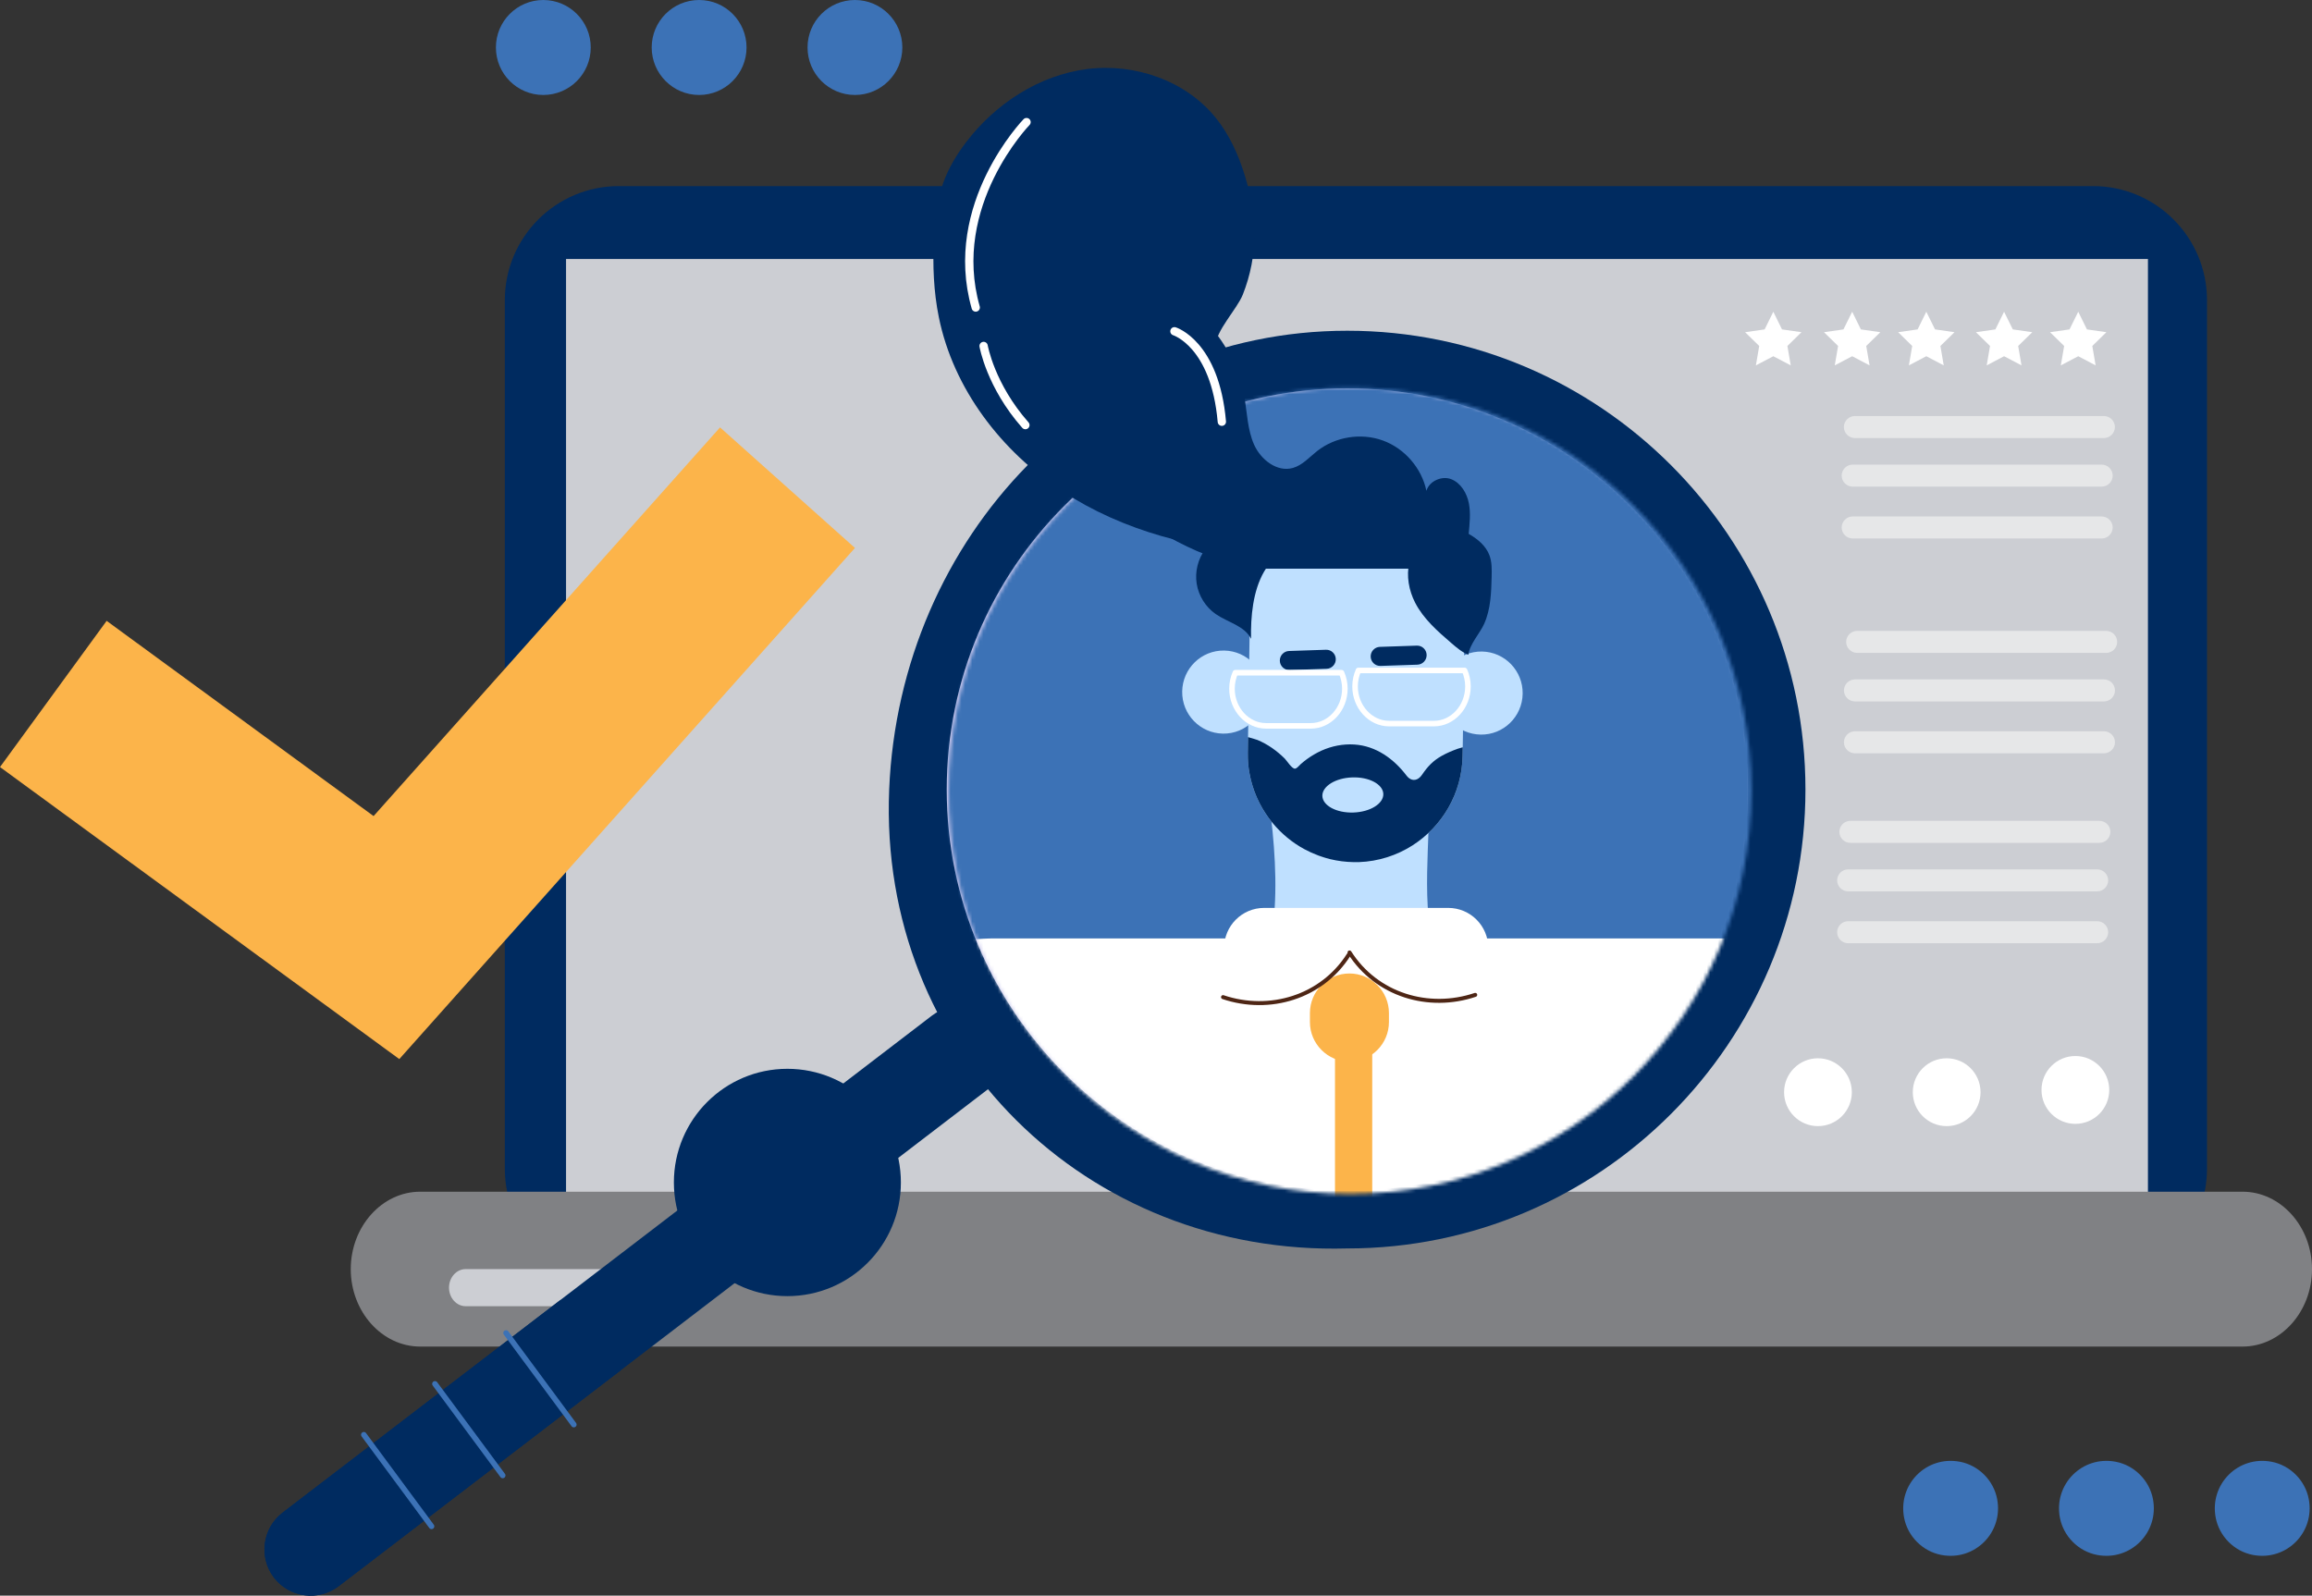
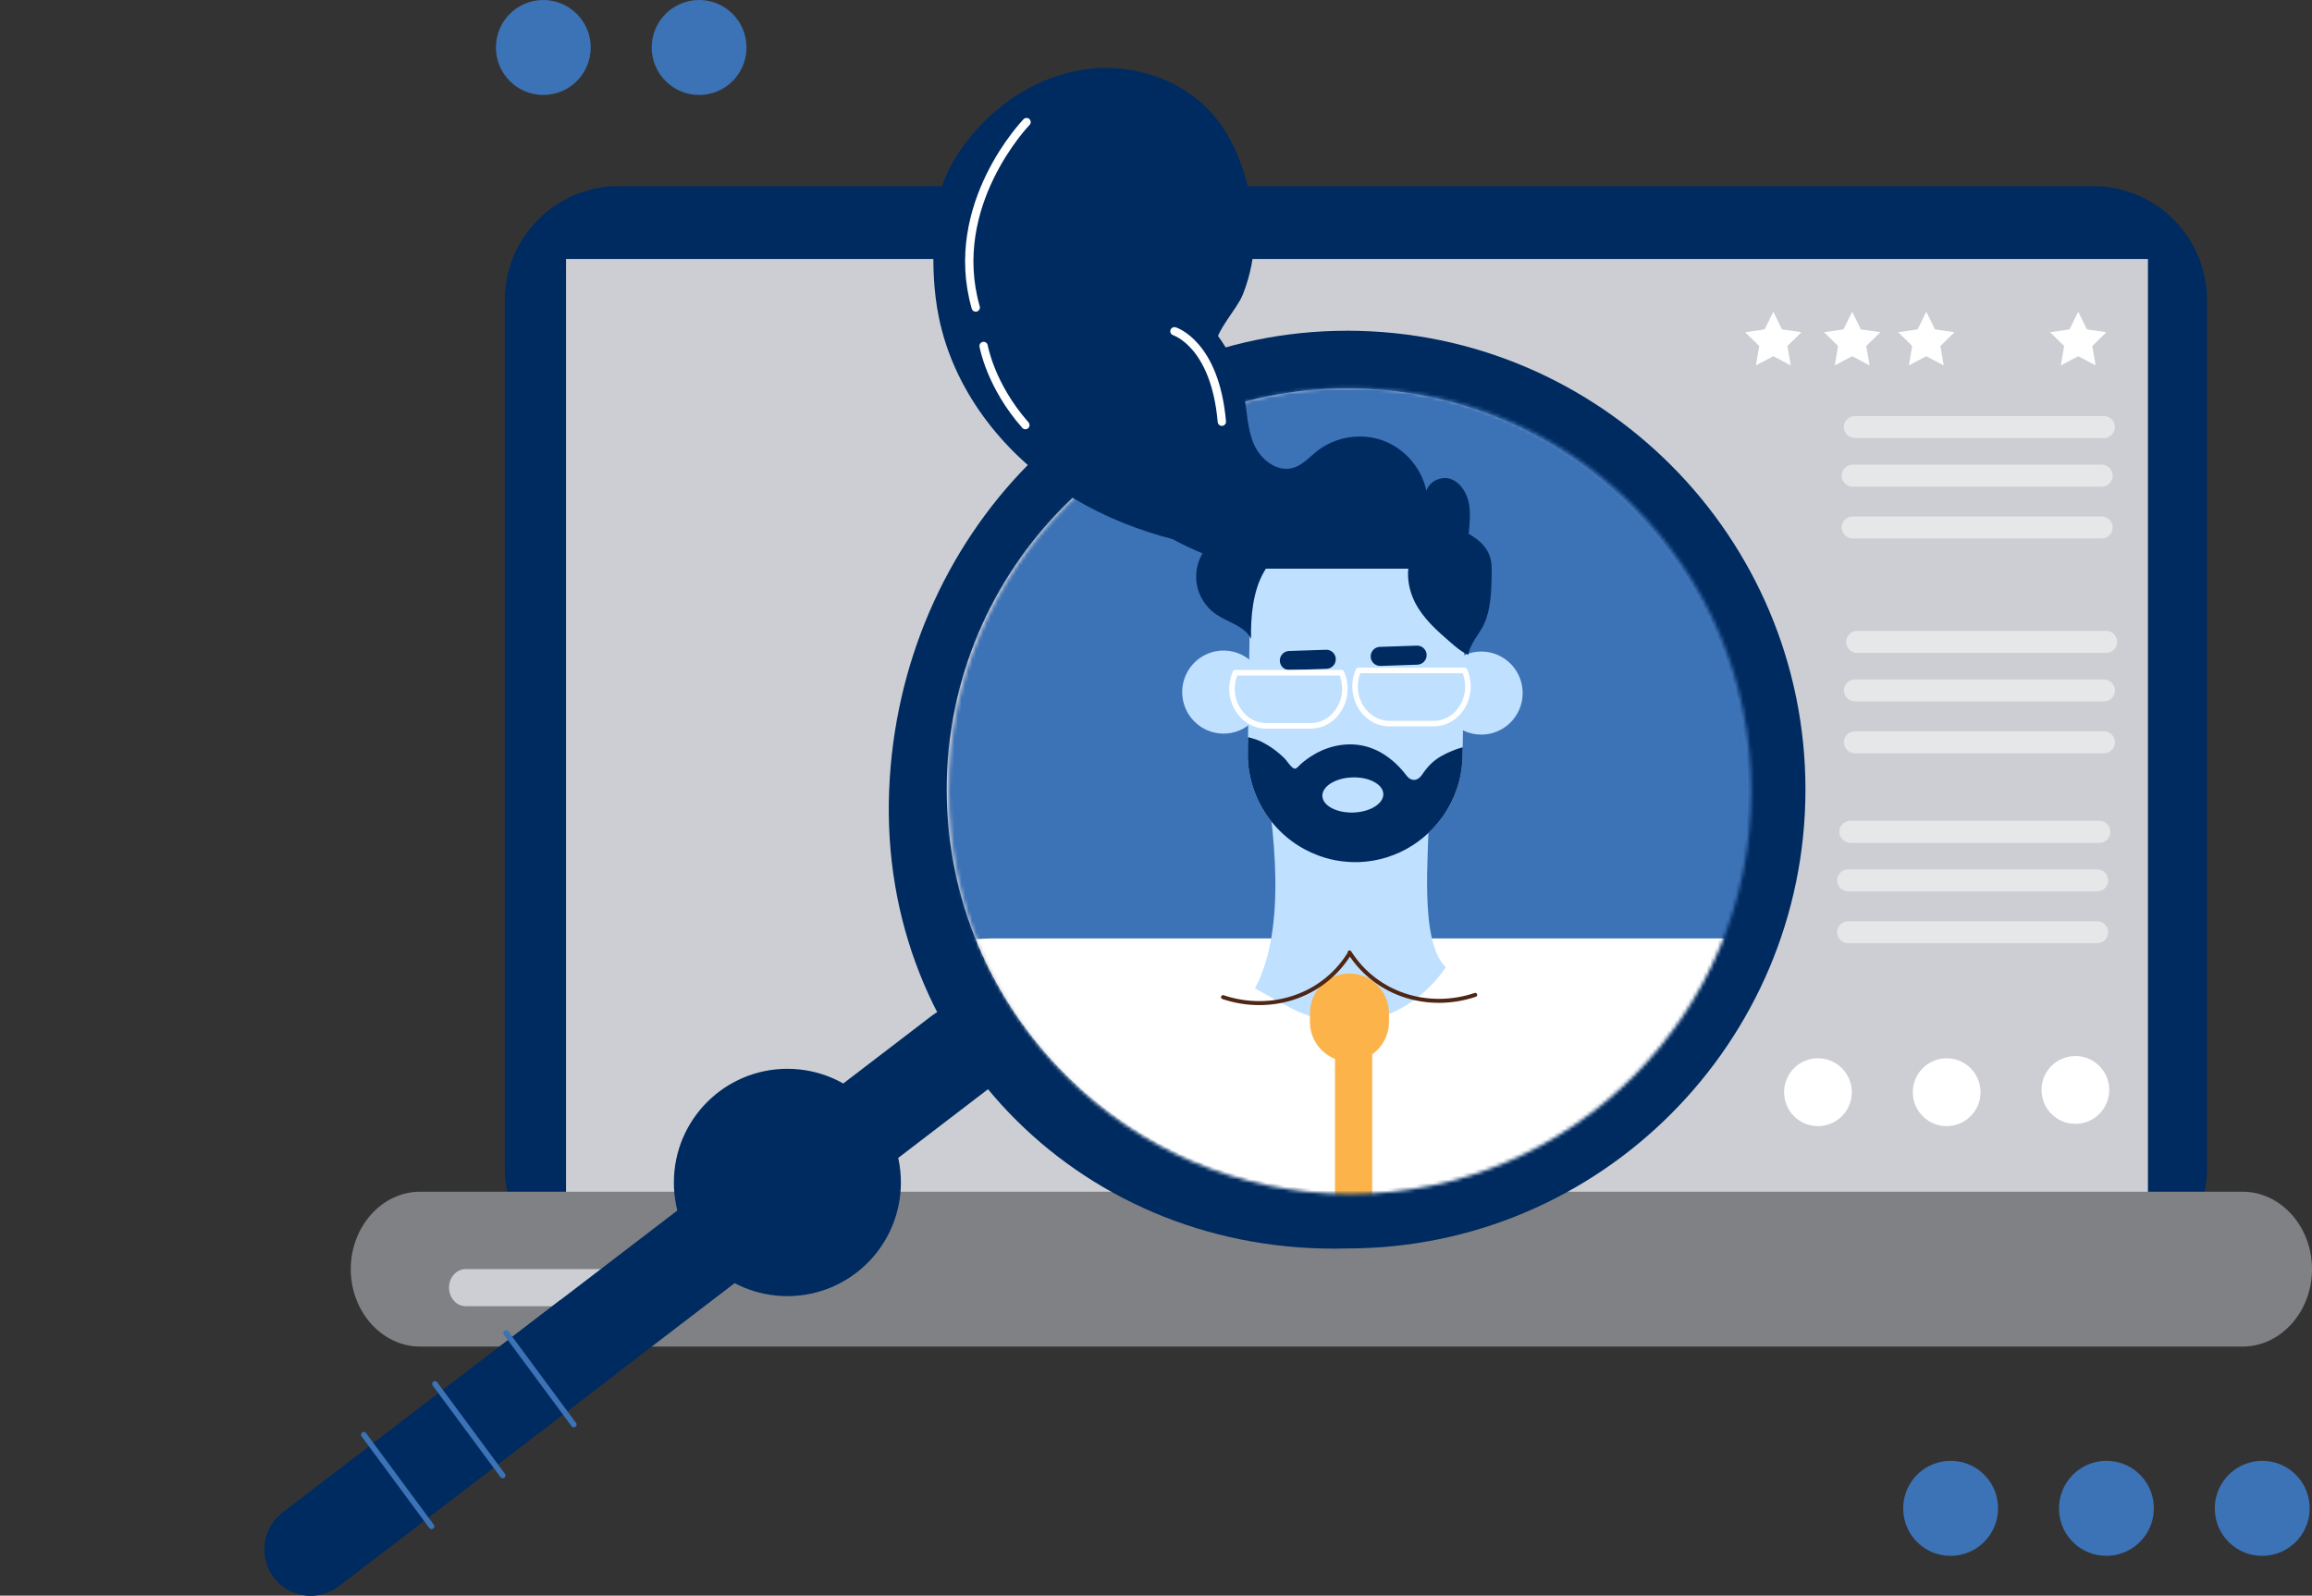
<svg xmlns="http://www.w3.org/2000/svg" width="636" height="439" viewBox="0 0 636 439" fill="none">
  <rect x="0" y="0" width="636" height="439" fill="#333333" stroke="none" />
  <g clip-path="url(#clip0_442_783)">
    <path d="M170.216 51.195H575.775C593.07 51.195 607.12 65.267 607.12 82.589V321.536C607.12 338.857 593.07 352.93 575.775 352.93H170.216C152.921 352.93 138.871 338.857 138.871 321.536V82.589C138.871 65.267 152.921 51.195 170.216 51.195Z" fill="#002B60" />
    <path d="M590.871 71.253H155.711V331.846H590.871V71.253Z" fill="#CCCED3" />
    <path d="M616.902 370.471H115.588C105.087 370.471 96.488 360.882 96.488 349.167C96.488 337.453 105.087 327.864 115.588 327.864H616.902C627.403 327.864 636.002 337.453 636.002 349.167C636.002 360.882 627.403 370.471 616.902 370.471Z" fill="#808184" />
    <path d="M190.633 359.367H128.089C125.577 359.367 123.516 357.071 123.516 354.261C123.516 351.452 125.577 349.155 128.089 349.155H190.633C193.146 349.155 195.207 351.452 195.207 354.261C195.207 357.071 193.146 359.367 190.633 359.367Z" fill="#CCCED3" />
    <path d="M271.776 299.67L93.158 436.398C87.609 440.649 79.584 439.574 75.339 434.016C71.095 428.458 72.168 420.42 77.718 416.169L256.336 279.441C261.885 275.19 269.91 276.265 274.155 281.823C278.399 287.381 277.326 295.419 271.776 299.67Z" fill="#002B60" />
    <path d="M154.214 357.621L77.729 416.169C72.18 420.42 71.106 428.458 75.351 434.016C79.595 439.574 87.621 440.649 93.17 436.398L170.606 377.117C165.251 370.557 159.763 364.07 154.214 357.608V357.621Z" fill="#002B60" />
    <path d="M247.821 325.323C247.821 342.595 233.844 356.594 216.598 356.594C199.352 356.594 185.375 342.595 185.375 325.323C185.375 308.05 199.352 294.051 216.598 294.051C233.844 294.051 247.821 308.05 247.821 325.323Z" fill="#002B60" />
-     <path opacity="0.73" d="M488.738 217.216C488.738 282.556 435.866 335.547 370.627 335.547C305.388 335.547 252.516 282.556 252.516 217.216C252.516 151.875 305.388 98.921 370.627 98.921C435.866 98.921 488.738 151.875 488.738 217.216Z" fill="#C3C0F3" />
    <path d="M370.628 343.475C298.778 345.503 241.601 289.409 244.601 217.216C247.492 147.673 301.144 90.993 370.628 90.993C440.111 90.993 496.655 147.624 496.655 217.216C496.655 286.807 440.111 343.475 370.628 343.475ZM370.628 106.849C309.865 106.849 260.432 156.358 260.432 217.216C260.432 278.073 309.865 327.619 370.628 327.619C431.391 327.619 480.824 278.098 480.824 217.216C480.824 156.334 431.391 106.849 370.628 106.849Z" fill="#002B60" />
    <path d="M100.086 394.731L118.71 419.932" stroke="#3C72B6" stroke-width="1.53" stroke-linecap="round" stroke-linejoin="round" />
    <path d="M119.648 380.732L138.285 405.932" stroke="#3C72B6" stroke-width="1.53" stroke-linecap="round" stroke-linejoin="round" />
    <path d="M139.211 366.733L157.847 391.934" stroke="#3C72B6" stroke-width="1.53" stroke-linecap="round" stroke-linejoin="round" />
    <mask id="mask0_442_783" style="mask-type:luminance" maskUnits="userSpaceOnUse" x="260" y="106" width="222" height="223">
      <path d="M371.383 328.486C432.35 328.486 481.774 278.838 481.774 217.594C481.774 156.35 432.35 106.702 371.383 106.702C310.416 106.702 260.992 156.35 260.992 217.594C260.992 278.838 310.416 328.486 371.383 328.486Z" fill="white" />
    </mask>
    <g mask="url(#mask0_442_783)">
      <path d="M490.558 47.677H248.055V382.406H490.558V47.677Z" fill="#3C72B6" />
      <path d="M475.749 258.174H273.86C238.718 258.174 210.23 286.706 210.23 321.902V322.721C210.23 357.917 238.718 386.449 273.86 386.449H475.749C510.89 386.449 539.378 357.917 539.378 322.721V321.902C539.378 286.706 510.89 258.174 475.749 258.174Z" fill="white" />
      <path d="M347.963 190.586C347.866 196.901 342.694 201.934 336.413 201.836C330.132 201.739 325.107 196.547 325.205 190.232C325.302 183.916 330.473 178.883 336.755 178.981C343.036 179.079 348.061 184.27 347.963 190.586Z" fill="#BFE0FF" />
      <path d="M397.371 205.257C396.322 212.085 393.016 217.142 393.053 224.056C393.114 234.403 390.272 258.944 397.712 266.114C393.468 272.418 386.894 277.695 379.625 279.82C372.356 281.946 364.355 281.445 357.403 278.428C355.512 277.597 353.695 276.595 351.89 275.606C349.67 274.384 347.45 273.15 345.23 271.929C354.11 255.291 350.548 228.075 347.389 209.459C352.073 208.421 369.685 215.078 374.356 214.028C376.38 213.576 378.442 213.124 380.515 213.136C383.808 213.16 394.151 205.929 397.383 205.257H397.371Z" fill="#BFE0FF" />
      <path d="M387.565 152.046C379.174 155.772 376.235 165.899 379.186 173.814C382.138 181.73 389.554 187.63 397.469 192.028C398.774 181.363 399.335 172.092 400.628 161.416C401.116 157.409 400.969 152.327 396.871 150.703C394.566 149.786 389.846 151.032 387.565 152.046Z" fill="#2F130C" />
      <path d="M402.973 163.468C402.985 163.944 402.998 164.433 402.985 164.921L402.851 173.838L402.754 180.3L402.449 200.945L402.376 205.599L402.339 207.969C402.18 218.315 396.704 227.379 388.581 232.583C384.264 235.343 379.202 237.005 373.799 237.2C373.311 237.212 372.836 237.225 372.348 237.2C370.14 237.164 367.981 236.883 365.908 236.382C365.554 236.296 365.213 236.211 364.871 236.101C364.761 236.076 364.652 236.04 364.542 236.003C364.42 235.966 364.31 235.93 364.188 235.893C363.981 235.832 363.761 235.759 363.554 235.685C363.261 235.588 362.956 235.49 362.664 235.38C361.322 234.879 360.029 234.293 358.785 233.621C357.139 232.729 355.59 231.679 354.15 230.494C353.797 230.201 353.455 229.908 353.114 229.602C352.382 228.943 351.687 228.258 351.028 227.526C350.76 227.232 350.491 226.927 350.235 226.622C350.077 226.438 349.93 226.255 349.772 226.06C349.491 225.718 349.223 225.351 348.955 224.985C347.735 223.311 346.674 221.491 345.82 219.573C345.723 219.366 345.637 219.146 345.54 218.926C345.162 218.034 344.832 217.118 344.552 216.177C344.43 215.786 344.32 215.408 344.222 215.017C344.198 214.919 344.162 214.821 344.149 214.724C344.113 214.565 344.064 214.406 344.027 214.235C343.918 213.771 343.82 213.307 343.735 212.843C343.649 212.403 343.576 211.951 343.515 211.511C343.515 211.413 343.491 211.328 343.478 211.23C343.442 210.925 343.405 210.619 343.381 210.314C343.381 210.216 343.357 210.106 343.357 210.009C343.344 209.85 343.332 209.679 343.32 209.52C343.296 209.202 343.283 208.872 343.271 208.555C343.259 208.066 343.247 207.565 343.259 207.065L343.32 202.814L343.905 164.042C343.966 160.267 344.735 156.664 346.064 153.353C350.528 142.347 361.407 134.615 373.897 134.81C385.008 134.981 394.631 141.37 399.534 150.617L399.607 150.763C399.765 151.081 399.924 151.399 400.083 151.716C400.119 151.79 400.156 151.863 400.192 151.936C400.339 152.242 400.473 152.559 400.607 152.877L400.705 153.097C400.863 153.475 401.022 153.866 401.168 154.257C401.241 154.453 401.314 154.648 401.375 154.843C401.436 155.039 401.51 155.234 401.571 155.43C401.632 155.625 401.692 155.821 401.753 156.016V156.028C401.814 156.224 401.875 156.419 401.924 156.615C401.985 156.81 402.034 157.018 402.083 157.213C402.144 157.433 402.193 157.653 402.241 157.873C402.339 158.264 402.412 158.655 402.485 159.046C402.51 159.143 402.522 159.241 402.534 159.351C402.571 159.522 402.595 159.693 402.619 159.864C402.656 160.072 402.68 160.267 402.705 160.475C402.705 160.56 402.729 160.646 402.741 160.731C402.754 160.866 402.778 161 402.79 161.147C402.802 161.257 402.815 161.379 402.827 161.489C402.827 161.537 402.827 161.574 402.839 161.623C402.863 161.818 402.876 162.002 402.888 162.197C402.912 162.393 402.912 162.576 402.924 162.759C402.937 163.003 402.949 163.235 402.961 163.48L402.973 163.468Z" fill="#BFE0FF" />
      <path d="M402.376 205.587L402.339 207.956C402.18 218.303 396.704 227.367 388.581 232.571C384.264 235.331 379.202 236.993 373.799 237.188C373.311 237.2 372.836 237.213 372.348 237.188C370.14 237.151 367.981 236.87 365.908 236.37C365.554 236.284 365.213 236.199 364.871 236.089C364.761 236.064 364.652 236.028 364.542 235.991C364.42 235.954 364.31 235.918 364.188 235.881C363.981 235.82 363.761 235.747 363.554 235.673C363.261 235.576 362.956 235.478 362.664 235.368C361.322 234.867 360.029 234.281 358.785 233.609C357.139 232.717 355.59 231.667 354.15 230.482C353.797 230.189 353.455 229.895 353.114 229.59C352.382 228.93 351.687 228.246 351.028 227.513C350.76 227.22 350.491 226.915 350.235 226.609C350.077 226.426 349.93 226.243 349.772 226.048C349.491 225.706 349.223 225.339 348.955 224.973C347.735 223.299 346.674 221.479 345.82 219.561C345.723 219.353 345.637 219.134 345.54 218.914C345.162 218.022 344.832 217.106 344.552 216.165C344.43 215.774 344.32 215.396 344.222 215.005C344.198 214.907 344.162 214.809 344.149 214.712C344.113 214.553 344.064 214.394 344.027 214.223C343.918 213.759 343.82 213.295 343.735 212.83C343.649 212.391 343.576 211.939 343.515 211.499C343.515 211.401 343.491 211.316 343.478 211.218C343.442 210.913 343.405 210.607 343.381 210.302C343.381 210.204 343.357 210.094 343.357 209.996C343.344 209.838 343.332 209.667 343.32 209.508C343.296 209.19 343.283 208.86 343.271 208.543C343.259 208.054 343.247 207.553 343.259 207.052L343.32 202.802C344.43 203.107 345.735 203.51 345.918 203.583C347.32 204.17 348.662 204.915 349.918 205.782C351.162 206.649 352.333 207.627 353.406 208.689C353.98 209.263 355.358 211.487 356.199 211.474C356.773 211.474 357.37 210.607 357.785 210.253C358.346 209.764 358.919 209.288 359.529 208.848C360.773 207.944 362.103 207.162 363.493 206.527C366.335 205.245 369.445 204.634 372.555 204.829C378.531 205.208 383.422 208.775 386.935 213.405C387.764 214.492 388.996 214.993 390.228 214.15C390.581 213.905 390.899 213.576 391.167 213.172C392.679 210.937 394.192 209.3 396.594 207.956C398.009 207.162 399.497 206.539 401.022 205.99C401.156 205.941 401.717 205.782 402.388 205.587H402.376Z" fill="#002B60" />
      <path d="M418.866 190.855C418.768 197.17 413.597 202.203 407.315 202.105C401.034 202.008 396.009 196.816 396.107 190.501C396.204 184.185 401.376 179.152 407.657 179.25C413.938 179.348 418.963 184.539 418.866 190.855Z" fill="#BFE0FF" />
      <path d="M380.533 218.425C380.619 221.088 376.948 223.385 372.313 223.543C367.69 223.702 363.861 221.662 363.763 218.999C363.678 216.336 367.349 214.04 371.984 213.881C376.618 213.722 380.436 215.762 380.533 218.425Z" fill="#BFE0FF" />
      <path d="M364.931 184.002L354.759 184.344C353.32 184.393 352.113 183.257 352.064 181.815C352.015 180.374 353.15 179.152 354.589 179.103L364.761 178.761C366.2 178.712 367.407 179.848 367.456 181.29C367.505 182.731 366.371 183.953 364.931 184.002Z" fill="#002B60" />
      <path d="M389.924 182.866L379.752 183.208C378.312 183.257 377.105 182.121 377.056 180.679C377.007 179.238 378.142 178.016 379.581 177.968L389.753 177.626C391.192 177.577 392.399 178.713 392.448 180.154C392.497 181.596 391.363 182.817 389.924 182.866Z" fill="#002B60" />
-       <path d="M398.384 249.782H347.756C341.667 249.782 336.73 254.726 336.73 260.825V277.316C336.73 283.415 341.667 288.359 347.756 288.359H398.384C404.473 288.359 409.41 283.415 409.41 277.316V260.825C409.41 254.726 404.473 249.782 398.384 249.782Z" fill="white" />
      <path d="M371.211 292.084C365.235 292.084 360.344 287.186 360.344 281.2V278.708C360.344 272.723 365.235 267.824 371.211 267.824C377.187 267.824 382.078 272.723 382.078 278.708V281.2C382.078 287.186 377.187 292.084 371.211 292.084Z" fill="#FCB44A" />
      <path d="M372.361 343.023C369.543 343.023 367.238 340.714 367.238 337.892V289.678C367.238 286.856 369.543 284.547 372.361 284.547C375.178 284.547 377.483 286.856 377.483 289.678V337.892C377.483 340.714 375.178 343.023 372.361 343.023Z" fill="#FCB44A" />
    </g>
    <path d="M578.759 120.518H510.251C508.593 120.518 507.227 119.15 507.227 117.488C507.227 115.827 508.593 114.459 510.251 114.459H578.759C580.418 114.459 581.784 115.827 581.784 117.488C581.784 119.15 580.418 120.518 578.759 120.518Z" fill="#E6E7E8" />
    <path d="M578.15 133.882H509.642C507.983 133.882 506.617 132.514 506.617 130.852C506.617 129.191 507.983 127.823 509.642 127.823H578.15C579.809 127.823 581.175 129.191 581.175 130.852C581.175 132.514 579.821 133.882 578.15 133.882Z" fill="#E6E7E8" />
    <path d="M578.15 148.149H509.642C507.983 148.149 506.617 146.781 506.617 145.12C506.617 143.459 507.983 142.091 509.642 142.091H578.15C579.809 142.091 581.175 143.459 581.175 145.12C581.175 146.781 579.821 148.149 578.15 148.149Z" fill="#E6E7E8" />
    <path d="M579.384 179.629H510.876C509.218 179.629 507.852 178.261 507.852 176.599C507.852 174.938 509.218 173.57 510.876 173.57H579.384C581.043 173.57 582.409 174.938 582.409 176.599C582.409 178.261 581.043 179.629 579.384 179.629Z" fill="#E6E7E8" />
    <path d="M578.775 192.98H510.267C508.608 192.98 507.242 191.612 507.242 189.951C507.242 188.289 508.608 186.921 510.267 186.921H578.775C580.434 186.921 581.8 188.277 581.8 189.951C581.8 191.612 580.434 192.98 578.775 192.98Z" fill="#E6E7E8" />
    <path d="M578.775 207.248H510.267C508.608 207.248 507.242 205.88 507.242 204.218C507.242 202.557 508.608 201.189 510.267 201.189H578.775C580.434 201.189 581.8 202.545 581.8 204.218C581.8 205.88 580.434 207.248 578.775 207.248Z" fill="#E6E7E8" />
    <path d="M577.517 231.887H509.009C507.35 231.887 505.984 230.518 505.984 228.857C505.984 227.196 507.35 225.828 509.009 225.828H577.517C579.176 225.828 580.542 227.196 580.542 228.857C580.542 230.518 579.176 231.887 577.517 231.887Z" fill="#E6E7E8" />
    <path d="M576.908 245.238H508.4C506.741 245.238 505.375 243.87 505.375 242.208C505.375 240.547 506.741 239.179 508.4 239.179H576.908C578.566 239.179 579.932 240.547 579.932 242.208C579.932 243.87 578.566 245.238 576.908 245.238Z" fill="#E6E7E8" />
    <path d="M576.908 253.447H508.4C506.729 253.447 505.375 254.803 505.375 256.476C505.375 258.149 506.729 259.506 508.4 259.506H576.908C578.578 259.506 579.932 258.149 579.932 256.476C579.932 254.803 578.578 253.447 576.908 253.447Z" fill="#E6E7E8" />
    <path d="M487.816 85.765L490.206 90.627L495.56 91.396L491.694 95.183L492.609 100.521L487.816 98.005L483.022 100.521L483.937 95.183L480.059 91.396L485.425 90.627L487.816 85.765Z" fill="white" />
    <path d="M509.511 85.765L511.901 90.627L517.256 91.396L513.377 95.183L514.292 100.521L509.511 98.005L504.718 100.521L505.632 95.183L501.754 91.396L507.108 90.627L509.511 85.765Z" fill="white" />
    <path d="M529.901 85.765L532.304 90.627L537.658 91.396L533.78 95.183L534.694 100.521L529.901 98.005L525.108 100.521L526.023 95.183L522.156 91.396L527.511 90.627L529.901 85.765Z" fill="white" />
-     <path d="M551.296 85.765L553.698 90.627L559.053 91.396L555.174 95.183L556.089 100.521L551.296 98.005L546.515 100.521L547.429 95.183L543.551 91.396L548.905 90.627L551.296 85.765Z" fill="white" />
    <path d="M571.698 85.765L574.089 90.627L579.443 91.396L575.565 95.183L576.479 100.521L571.698 98.005L566.905 100.521L567.82 95.183L563.941 91.396L569.296 90.627L571.698 85.765Z" fill="white" />
    <path d="M509.414 300.489C509.414 305.644 505.242 309.821 500.095 309.821C494.949 309.821 490.777 305.644 490.777 300.489C490.777 295.334 494.949 291.156 500.095 291.156C505.242 291.156 509.414 295.334 509.414 300.489Z" fill="white" />
    <path d="M535.502 309.821C540.648 309.821 544.82 305.643 544.82 300.489C544.82 295.334 540.648 291.156 535.502 291.156C530.355 291.156 526.184 295.334 526.184 300.489C526.184 305.643 530.355 309.821 535.502 309.821Z" fill="white" />
    <path d="M570.908 309.198C576.054 309.198 580.226 305.02 580.226 299.866C580.226 294.712 576.054 290.533 570.908 290.533C565.762 290.533 561.59 294.712 561.59 299.866C561.59 305.02 565.762 309.198 570.908 309.198Z" fill="white" />
-     <path d="M109.842 291.376L0 211.035L29.333 170.809L102.768 224.521L198.072 117.586L235.186 150.751L109.842 291.376Z" fill="#FCB44A" />
    <path d="M162.506 13.058C162.506 20.278 156.664 26.129 149.456 26.129C142.248 26.129 136.418 20.278 136.418 13.058C136.418 5.839 142.26 0 149.456 0C156.652 0 162.506 5.851 162.506 13.058Z" fill="#3C72B6" />
    <path d="M205.362 13.058C205.362 20.278 199.52 26.129 192.324 26.129C185.128 26.129 179.273 20.278 179.273 13.058C179.273 5.839 185.116 0 192.324 0C199.532 0 205.362 5.851 205.362 13.058Z" fill="#3C72B6" />
-     <path d="M248.221 13.058C248.221 20.278 242.379 26.129 235.183 26.129C227.987 26.129 222.145 20.278 222.145 13.058C222.145 5.839 227.987 0 235.183 0C242.379 0 248.221 5.851 248.221 13.058Z" fill="#3C72B6" />
    <path d="M549.39 412.419C551.134 421.617 543.231 429.545 534.035 427.798C528.9 426.821 524.765 422.68 523.79 417.537C522.046 408.327 529.961 400.411 539.145 402.158C544.28 403.135 548.414 407.276 549.39 412.419Z" fill="#3C72B6" />
    <path d="M592.25 412.419C593.994 421.617 586.078 429.545 576.894 427.798C571.76 426.821 567.625 422.68 566.649 417.537C564.905 408.339 572.809 400.411 582.005 402.158C587.139 403.135 591.274 407.276 592.25 412.419Z" fill="#3C72B6" />
    <path d="M635.109 412.419C636.853 421.617 628.95 429.545 619.754 427.798C614.619 426.821 610.484 422.68 609.509 417.537C607.765 408.339 615.668 400.411 624.864 402.158C629.999 403.135 634.133 407.276 635.109 412.419Z" fill="#3C72B6" />
    <path d="M371.019 262.669C363.615 274.335 349.309 278.66 336.441 274.335" stroke="#4E2615" stroke-width="1.1" stroke-linecap="round" stroke-linejoin="round" />
    <path d="M371.238 262.046C378.642 273.712 392.948 278.036 405.815 273.712" stroke="#4E2615" stroke-width="1.1" stroke-linecap="round" stroke-linejoin="round" />
    <path d="M403.204 166.106H393.264V156.456H346.173C330.416 154.233 316.499 145.792 304.156 135.738C298.692 131.292 293.485 126.381 289.691 120.445C285.898 114.508 283.13 107.337 284.337 100.399C287.984 79.315 317.634 74.417 331.294 88.074C336.977 93.754 340.868 101.205 342.295 109.133C343.088 113.579 343.149 118.246 345.003 122.375C346.856 126.491 351.32 129.973 355.662 128.739C358.285 127.994 360.187 125.783 362.334 124.085C367.347 120.151 374.408 119.015 380.397 121.19C386.385 123.364 391.081 128.788 392.386 135.03C393.179 132.318 396.716 130.779 399.326 131.878C401.924 132.978 403.534 135.714 404.07 138.487C404.607 141.26 404.266 144.118 404.009 146.928C403.424 153.61 402.668 159.412 403.217 166.094L403.204 166.106Z" fill="#002B60" />
    <path d="M345.065 64.363C345.053 58.891 344.028 53.455 342.418 48.227C340.674 42.583 338.198 37.086 334.49 32.481C326.197 22.147 312.073 17.297 298.95 19.007C285.826 20.717 273.874 28.511 265.824 39.041C263.189 42.485 260.921 46.248 259.457 50.34C257.689 55.275 257.128 60.552 256.884 65.793C256.555 72.975 256.823 80.231 258.262 87.279C262.262 106.983 275.447 124.17 292.254 135.176C309.061 146.183 329.221 151.338 349.285 152.229C343.504 144.277 343.638 133.637 343.345 123.804C343.186 118.624 342.735 113.323 341.162 108.351C339.832 104.186 334.478 99.312 334.405 95.207C334.332 91.115 340.296 85.056 341.881 81.05C343.979 75.76 345.101 70.068 345.077 64.376L345.065 64.363Z" fill="#002B60" />
    <path d="M282.387 33.593C282.387 33.593 260.336 56.301 268.41 84.604" stroke="white" stroke-width="2.29" stroke-linecap="round" stroke-linejoin="round" />
    <path d="M270.578 95.183C270.578 95.183 272.444 106.067 282.067 116.951" stroke="white" stroke-width="2.29" stroke-linecap="round" stroke-linejoin="round" />
    <path d="M323.074 91.14C323.074 91.14 334.258 94.56 336.112 116.023" stroke="white" stroke-width="2.29" stroke-linecap="round" stroke-linejoin="round" />
    <path d="M342.955 148.052C340.199 148.43 337.259 147.429 334.686 148.491C333.418 149.017 332.381 149.994 331.564 151.081C329.539 153.769 328.661 157.299 329.198 160.621C329.734 163.944 331.661 167.022 334.43 168.94C337.735 171.237 342.345 172.153 344.15 175.744C344.016 169.673 344.663 162.613 347.687 157.348C348.749 155.503 350.188 153.83 352.066 152.852C349.98 150.409 346.126 147.612 342.943 148.052H342.955Z" fill="#002B60" />
    <path d="M394.572 146.195C391.072 147.685 388.535 151.057 387.681 154.758C386.828 158.471 387.559 162.441 389.291 165.825C391.596 170.296 395.487 173.692 399.305 176.978C400.732 178.199 402.195 179.458 403.939 180.13C404.22 177.296 407.11 174.242 408.269 171.64C410.074 167.621 410.221 163.089 410.33 158.691C410.379 156.676 410.428 154.611 409.708 152.73C408.72 150.116 406.403 148.223 403.976 146.855C401.11 145.242 397.585 144.9 394.56 146.183L394.572 146.195Z" fill="#002B60" />
    <path d="M339.829 185.077C339.244 186.408 338.902 187.898 338.902 189.462C338.902 195.093 343.122 199.699 348.269 199.699H360.588C365.747 199.699 369.955 195.093 369.955 189.462C369.955 187.898 369.613 186.408 369.028 185.077H339.817H339.829Z" stroke="white" stroke-width="1.53" stroke-linecap="round" stroke-linejoin="round" />
    <path d="M373.689 184.454C373.103 185.785 372.762 187.276 372.762 188.839C372.762 194.471 376.982 199.076 382.129 199.076H394.447C399.606 199.076 403.814 194.471 403.814 188.839C403.814 187.276 403.473 185.785 402.887 184.454H373.676H373.689Z" stroke="white" stroke-width="1.53" stroke-linecap="round" stroke-linejoin="round" />
  </g>
  <defs>
    <clipPath id="clip0_442_783">
      <rect width="636" height="439" fill="white" />
    </clipPath>
  </defs>
</svg>